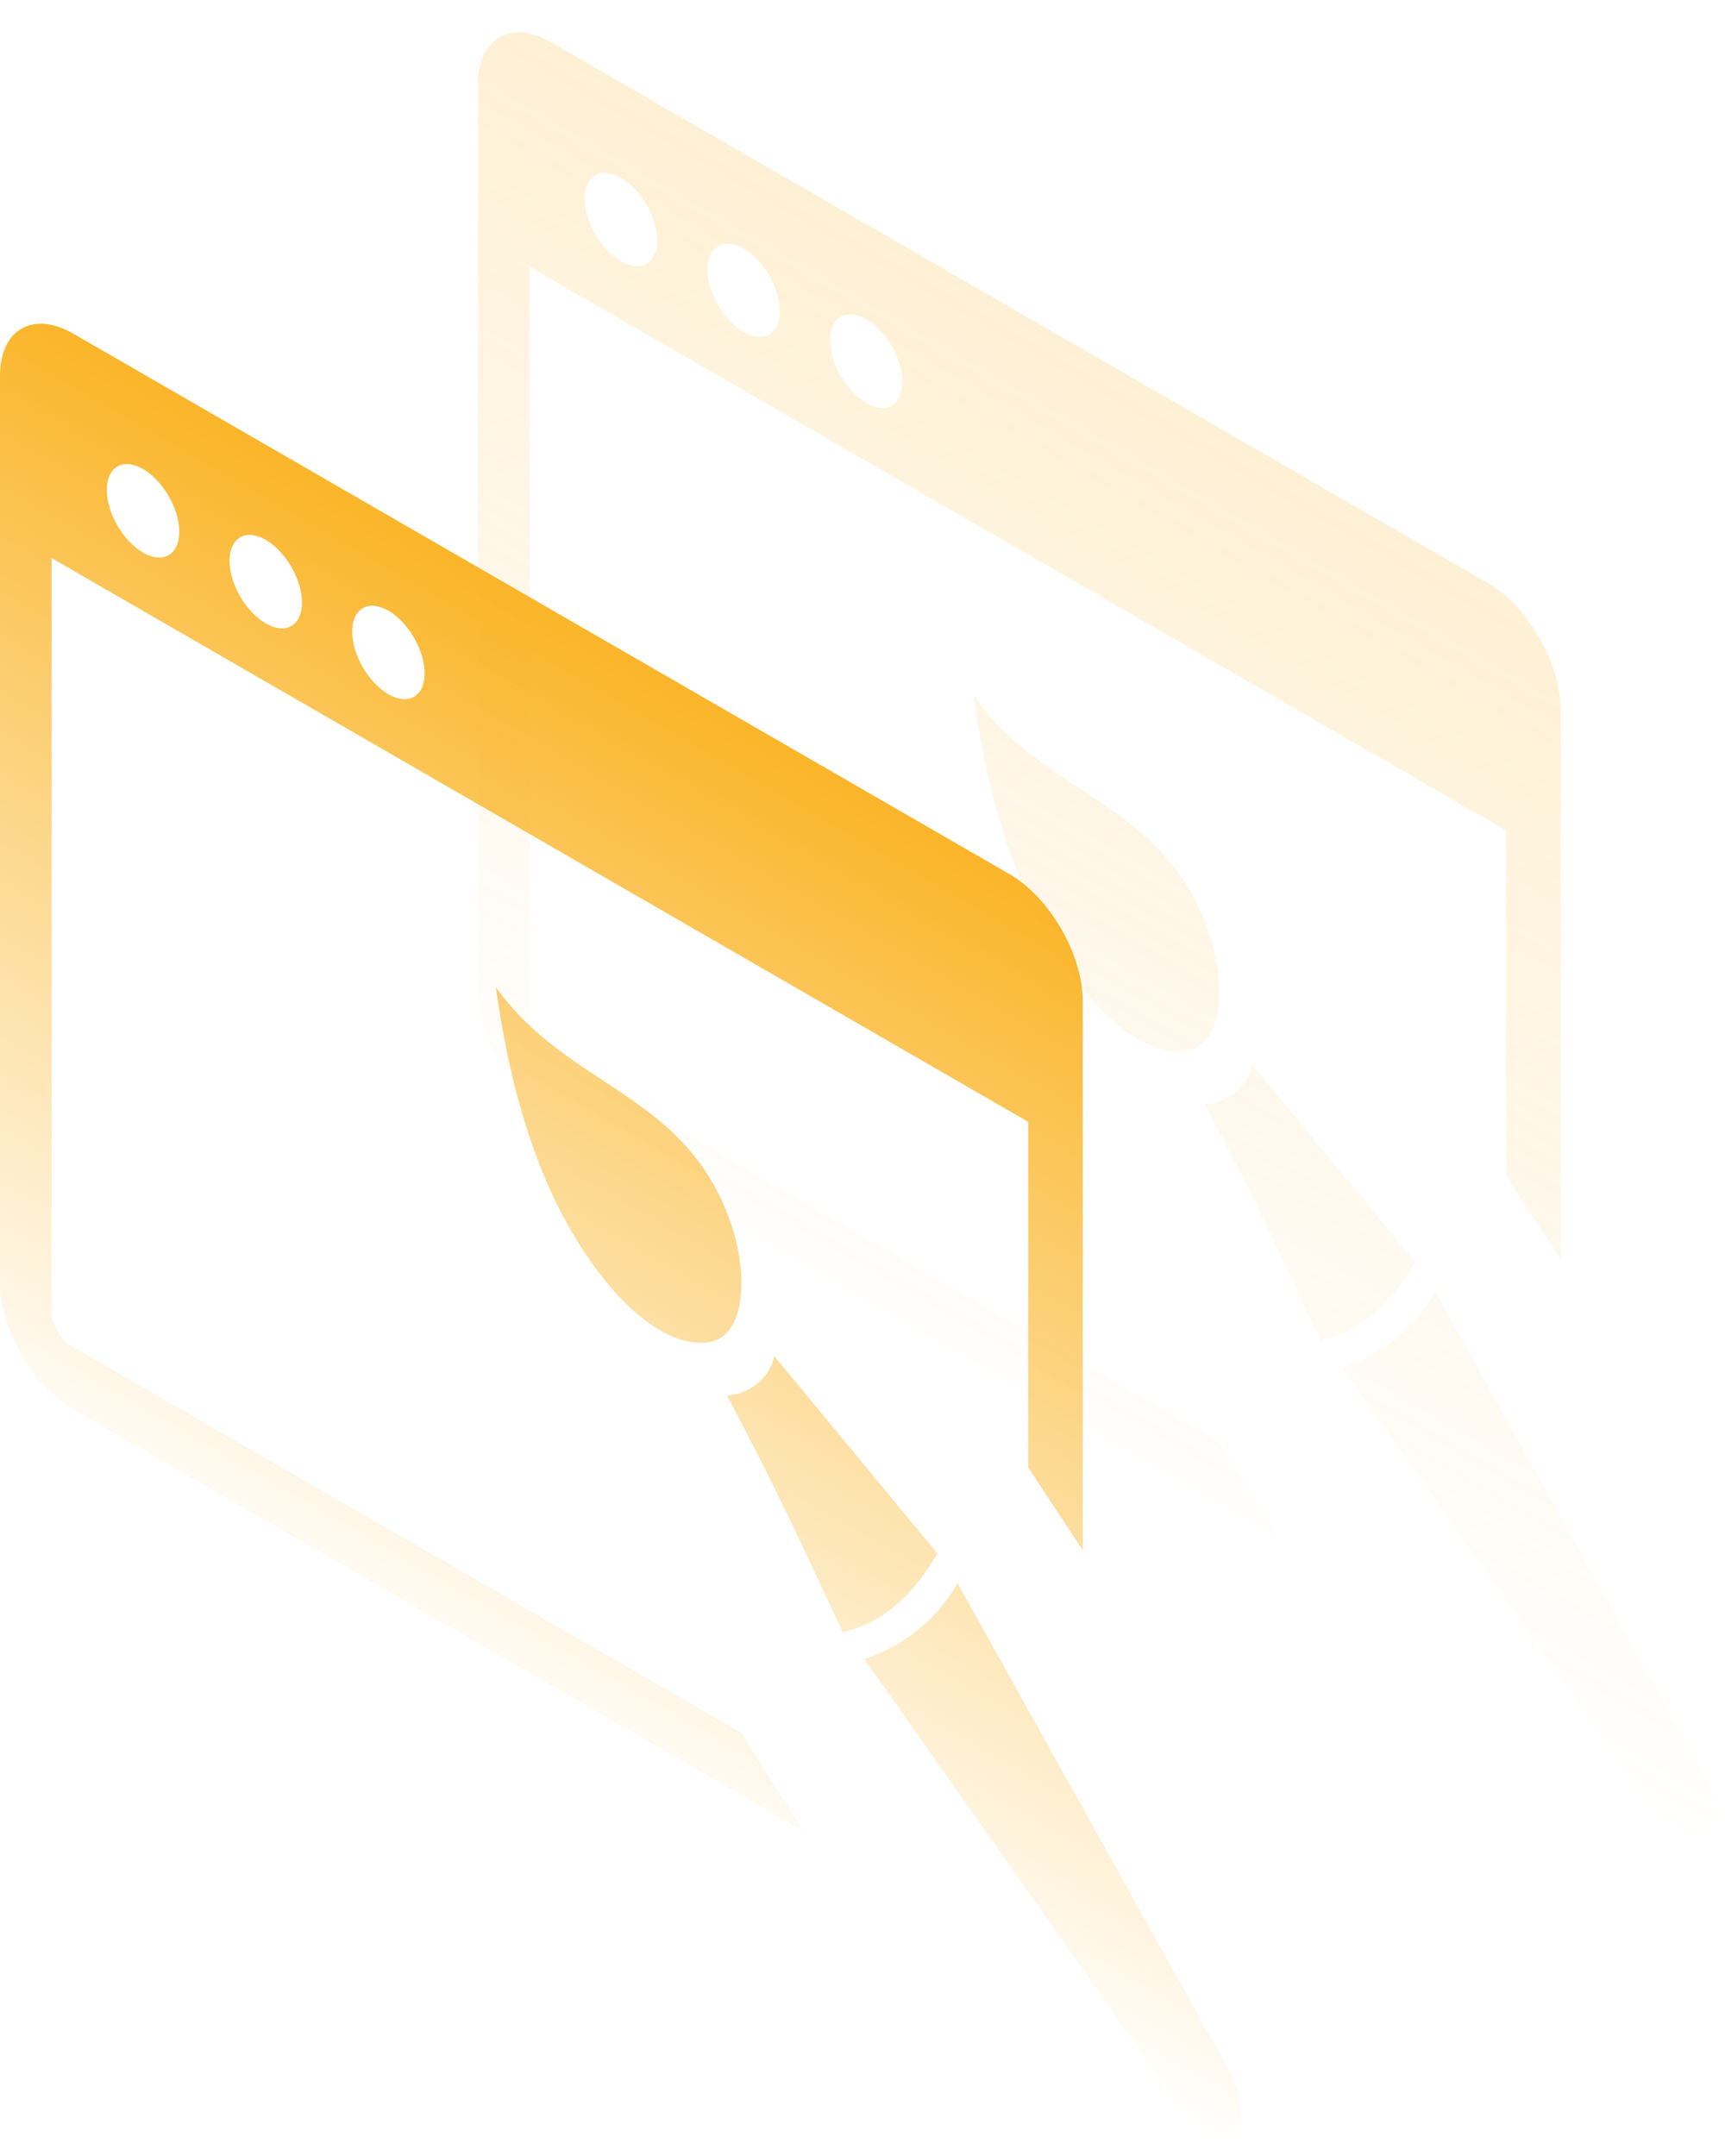
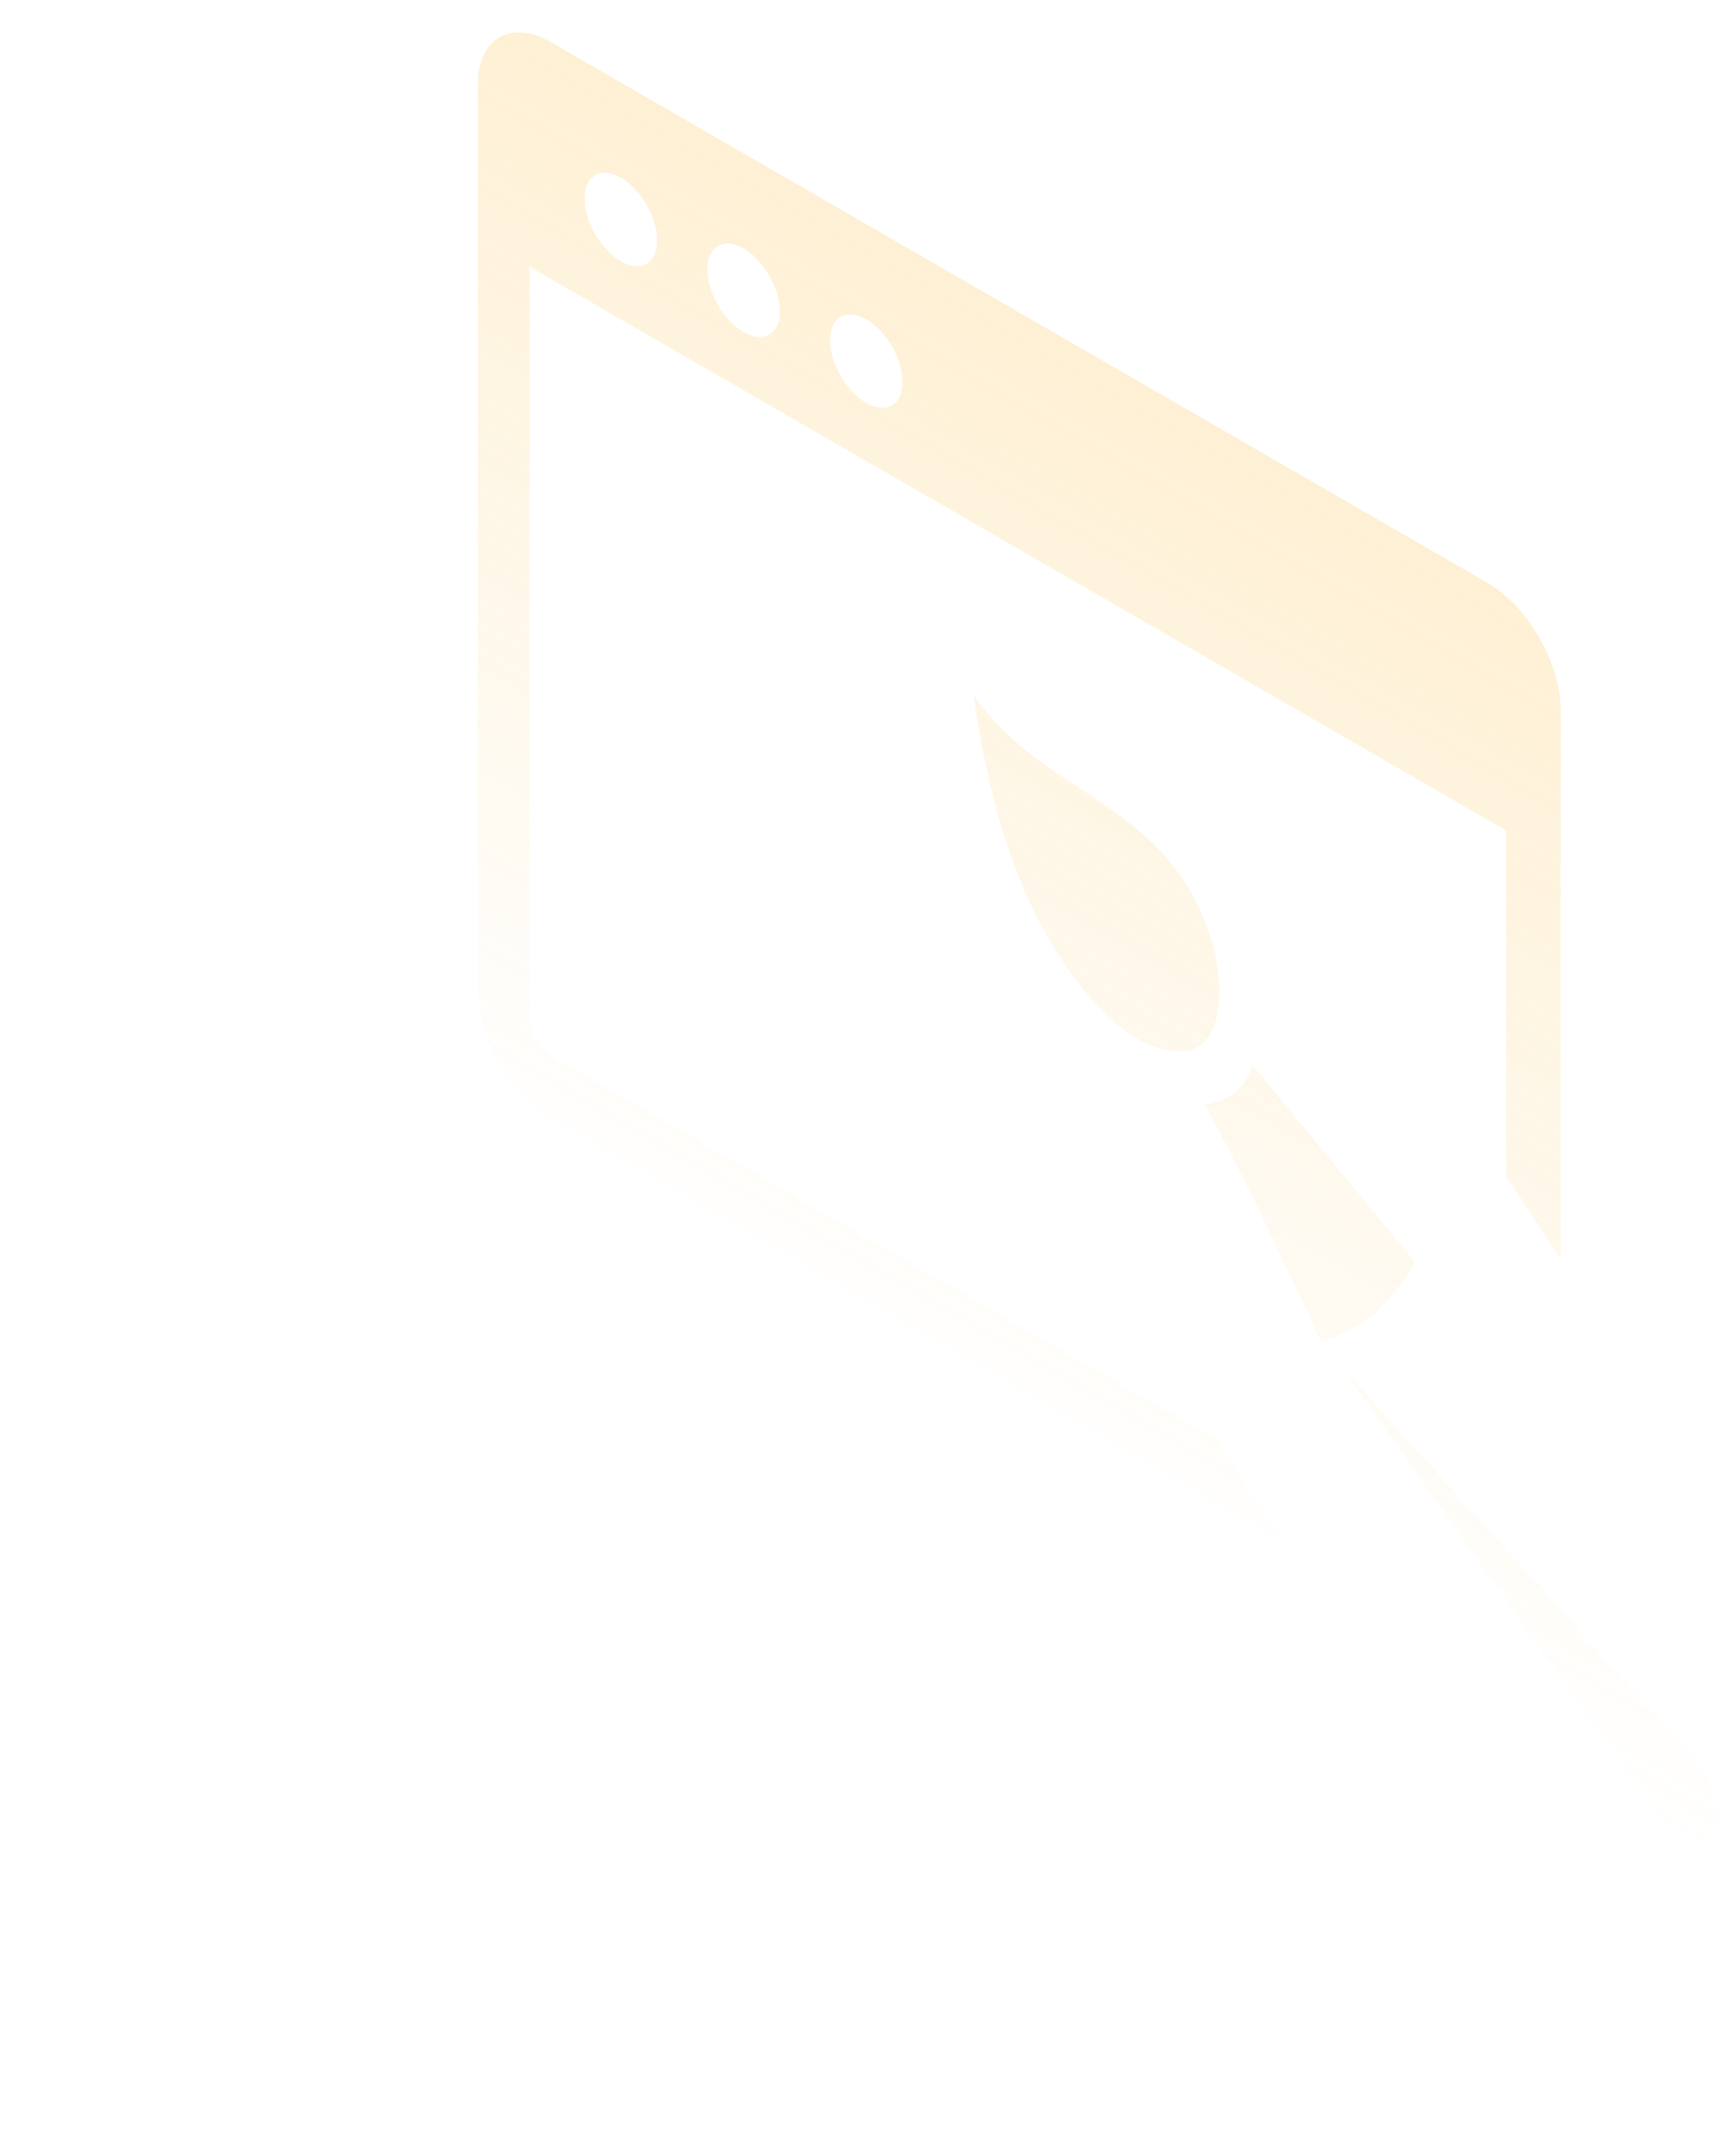
<svg xmlns="http://www.w3.org/2000/svg" width="148" height="185" viewBox="0 0 148 185" fill="none">
  <g clip-path="url(#clip0_130_175)">
-     <path fill-rule="evenodd" clip-rule="evenodd" d="M42.531 84.685C48.766 93.445 58.76 93.675 62.692 104.925C63.731 107.905 63.956 111.295 63.021 113.345C62.64 114.165 62.085 114.775 61.323 115.045C60.986 115.16 60.613 115.225 60.197 115.225C55.071 115.205 49.718 108.005 46.887 101.4C44.28 95.315 43.145 88.95 42.531 84.685ZM86.611 75.005L6.287 28.63C2.832 26.635 -7.20398e-08 28.27 -1.59942e-07 32.26L-1.87347e-06 110.04C-1.96138e-06 114.03 2.832 118.935 6.287 120.93L68.953 157.11L63.523 148.635L6.166 115.52C5.681 115.24 5.257 114.785 4.936 114.22C4.616 113.665 4.425 113.055 4.425 112.505L4.425 47.885L4.399 47.87L88.222 96.265L88.222 125.935L92.898 133.015L92.898 85.895C92.898 81.905 90.067 77 86.611 75.005ZM12.272 40.245C10.557 39.255 9.163 40.06 9.163 42.04C9.163 44.02 10.557 46.425 12.272 47.415C13.986 48.405 15.381 47.6 15.381 45.63C15.381 43.65 13.986 41.235 12.272 40.245ZM33.325 52.4C31.61 51.41 30.216 52.215 30.216 54.195C30.216 56.175 31.601 58.575 33.325 59.57C35.039 60.56 36.434 59.755 36.434 57.785C36.434 55.805 35.039 53.39 33.325 52.4ZM22.802 46.325C21.088 45.335 19.693 46.14 19.693 48.12C19.693 50.1 21.088 52.505 22.802 53.495C24.517 54.485 25.912 53.68 25.912 51.71C25.903 49.725 24.517 47.315 22.802 46.325ZM74.158 142.355C77.63 141.16 80.324 139.025 82.16 135.855L104.503 175.965C106.192 178.78 107.145 180.9 105.733 182.905C105.032 183.33 104.287 183.35 103.499 182.955C102.719 182.565 101.897 181.77 101.039 180.555L74.158 142.355ZM62.371 119.76C63.878 119.7 65.939 118.59 66.433 116.365L80.419 133.3C78.401 136.775 75.829 139.26 72.305 140.045C68.624 132.22 66.563 127.59 62.371 119.76Z" fill="url(#paint0_linear_130_175)" />
-   </g>
+     </g>
  <g opacity="0.2" clip-path="url(#clip1_130_175)">
-     <path fill-rule="evenodd" clip-rule="evenodd" d="M83.531 59.685C89.766 68.445 99.76 68.675 103.692 79.925C104.731 82.905 104.956 86.295 104.021 88.345C103.64 89.165 103.085 89.775 102.323 90.045C101.986 90.16 101.613 90.225 101.197 90.225C96.071 90.205 90.719 83.005 87.887 76.4C85.28 70.315 84.145 63.95 83.531 59.685ZM127.611 50.005L47.287 3.63C43.832 1.635 41 3.27 41 7.26L41 85.04C41 89.03 43.832 93.935 47.287 95.93L109.953 132.11L104.523 123.635L47.166 90.52C46.681 90.24 46.257 89.785 45.936 89.22C45.616 88.665 45.425 88.055 45.425 87.505L45.425 22.885L45.399 22.87L129.222 71.265L129.222 100.935L133.899 108.015L133.899 60.895C133.899 56.905 131.067 52 127.611 50.005ZM53.272 15.245C51.557 14.255 50.163 15.06 50.163 17.04C50.163 19.02 51.557 21.425 53.272 22.415C54.986 23.405 56.381 22.6 56.381 20.63C56.381 18.65 54.986 16.235 53.272 15.245ZM74.325 27.4C72.61 26.41 71.216 27.215 71.216 29.195C71.216 31.175 72.601 33.575 74.325 34.57C76.039 35.56 77.434 34.755 77.434 32.785C77.434 30.805 76.039 28.39 74.325 27.4ZM63.802 21.325C62.088 20.335 60.693 21.14 60.693 23.12C60.693 25.1 62.088 27.505 63.802 28.495C65.517 29.485 66.912 28.68 66.912 26.71C66.903 24.725 65.517 22.315 63.802 21.325ZM115.158 117.355C118.631 116.16 121.324 114.025 123.16 110.855L145.503 150.965C147.192 153.78 148.145 155.9 146.733 157.905C146.032 158.33 145.287 158.35 144.499 157.955C143.719 157.565 142.897 156.77 142.039 155.555L115.158 117.355ZM103.371 94.76C104.878 94.7 106.939 93.59 107.433 91.365L121.419 108.3C119.401 111.775 116.829 114.26 113.304 115.045C109.624 107.22 107.563 102.59 103.371 94.76Z" fill="url(#paint1_linear_130_175)" />
+     <path fill-rule="evenodd" clip-rule="evenodd" d="M83.531 59.685C89.766 68.445 99.76 68.675 103.692 79.925C104.731 82.905 104.956 86.295 104.021 88.345C103.64 89.165 103.085 89.775 102.323 90.045C101.986 90.16 101.613 90.225 101.197 90.225C96.071 90.205 90.719 83.005 87.887 76.4C85.28 70.315 84.145 63.95 83.531 59.685ZM127.611 50.005L47.287 3.63C43.832 1.635 41 3.27 41 7.26L41 85.04C41 89.03 43.832 93.935 47.287 95.93L109.953 132.11L104.523 123.635L47.166 90.52C46.681 90.24 46.257 89.785 45.936 89.22C45.616 88.665 45.425 88.055 45.425 87.505L45.425 22.885L45.399 22.87L129.222 71.265L129.222 100.935L133.899 108.015L133.899 60.895C133.899 56.905 131.067 52 127.611 50.005ZM53.272 15.245C51.557 14.255 50.163 15.06 50.163 17.04C50.163 19.02 51.557 21.425 53.272 22.415C54.986 23.405 56.381 22.6 56.381 20.63C56.381 18.65 54.986 16.235 53.272 15.245ZM74.325 27.4C72.61 26.41 71.216 27.215 71.216 29.195C71.216 31.175 72.601 33.575 74.325 34.57C76.039 35.56 77.434 34.755 77.434 32.785C77.434 30.805 76.039 28.39 74.325 27.4ZM63.802 21.325C62.088 20.335 60.693 21.14 60.693 23.12C60.693 25.1 62.088 27.505 63.802 28.495C65.517 29.485 66.912 28.68 66.912 26.71C66.903 24.725 65.517 22.315 63.802 21.325ZM115.158 117.355L145.503 150.965C147.192 153.78 148.145 155.9 146.733 157.905C146.032 158.33 145.287 158.35 144.499 157.955C143.719 157.565 142.897 156.77 142.039 155.555L115.158 117.355ZM103.371 94.76C104.878 94.7 106.939 93.59 107.433 91.365L121.419 108.3C119.401 111.775 116.829 114.26 113.304 115.045C109.624 107.22 107.563 102.59 103.371 94.76Z" fill="url(#paint1_linear_130_175)" />
  </g>
  <defs>
    <linearGradient id="paint0_linear_130_175" x1="53.209" y1="55.72" x2="10.684" y2="129.375" gradientUnits="userSpaceOnUse">
      <stop stop-color="#FAB529" />
      <stop offset="1" stop-color="#FAB529" stop-opacity="0" />
    </linearGradient>
    <linearGradient id="paint1_linear_130_175" x1="94.209" y1="30.72" x2="51.684" y2="104.375" gradientUnits="userSpaceOnUse">
      <stop stop-color="#FAB529" />
      <stop offset="1" stop-color="#FAB529" stop-opacity="0" />
    </linearGradient>
    <clipPath id="clip0_130_175">
      <rect width="122.88" height="98.21" fill="white" transform="matrix(0.866 0.5 -2.20305e-08 1 0 25)" />
    </clipPath>
    <clipPath id="clip1_130_175">
      <rect width="122.88" height="98.21" fill="white" transform="matrix(0.866 0.5 -2.20305e-08 1 41 0)" />
    </clipPath>
  </defs>
</svg>